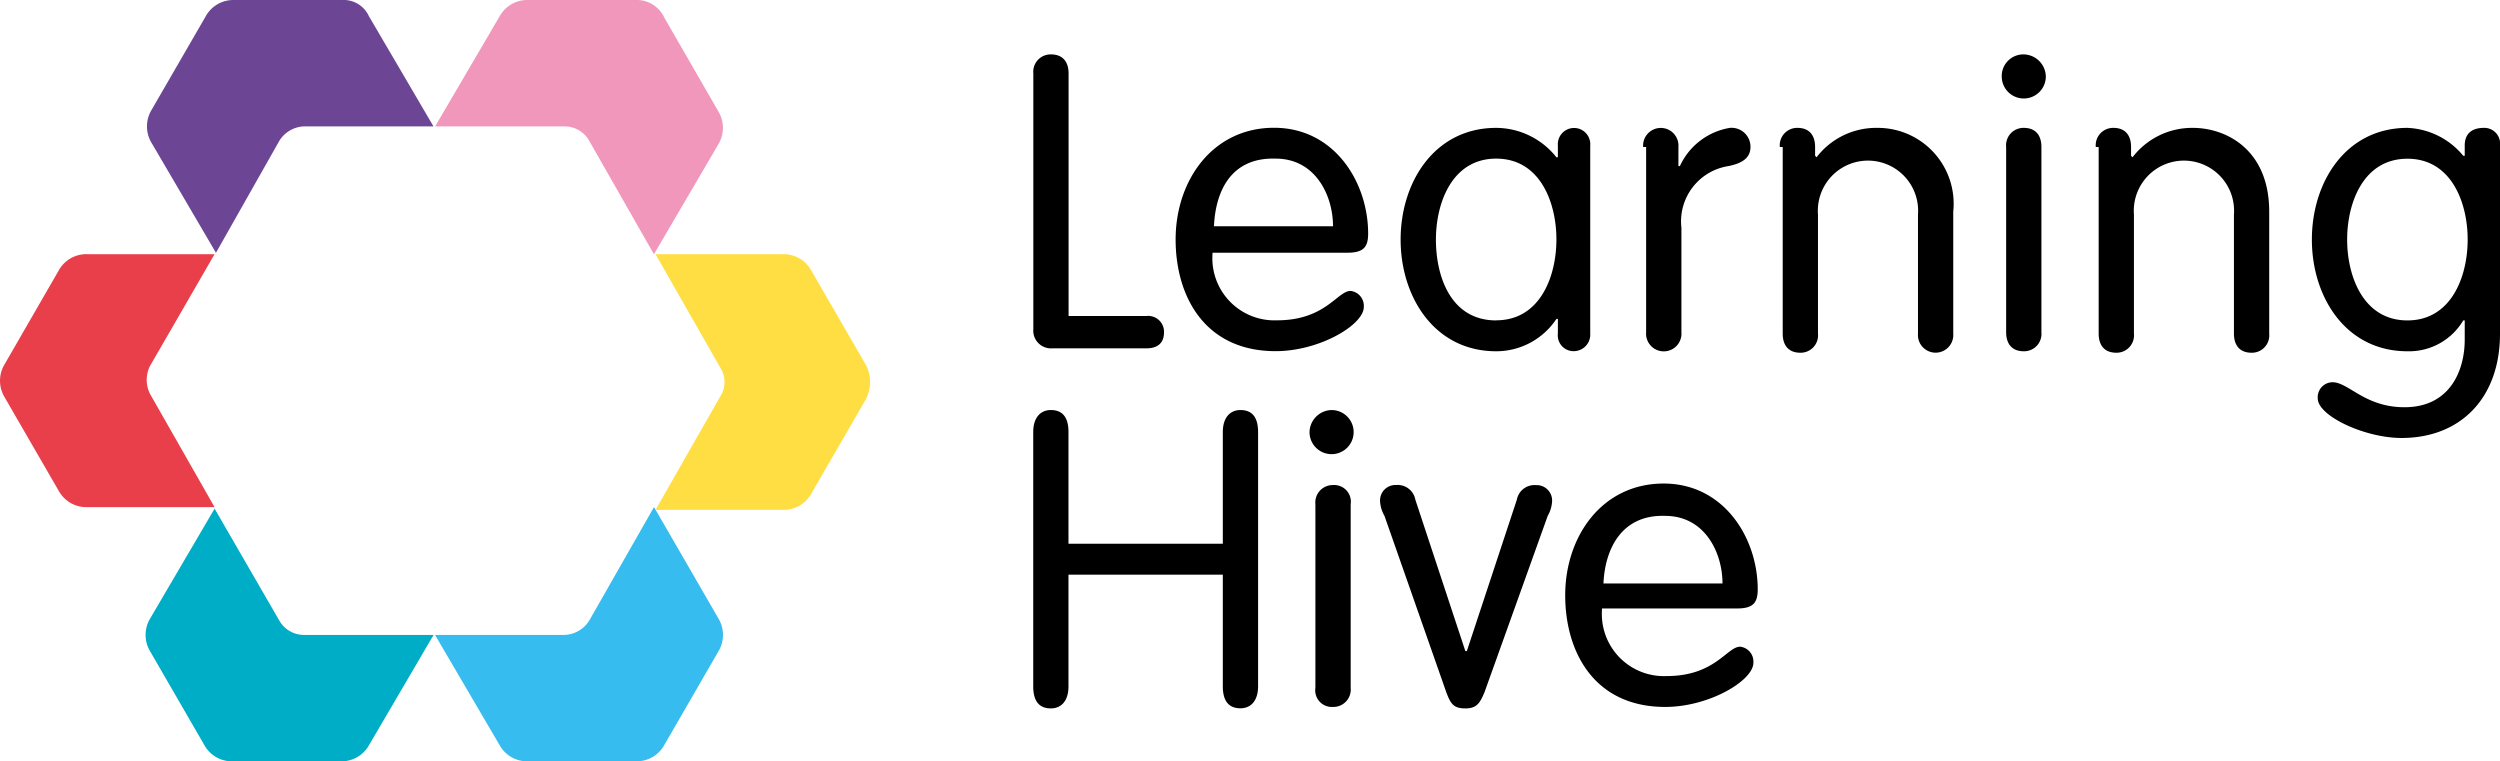
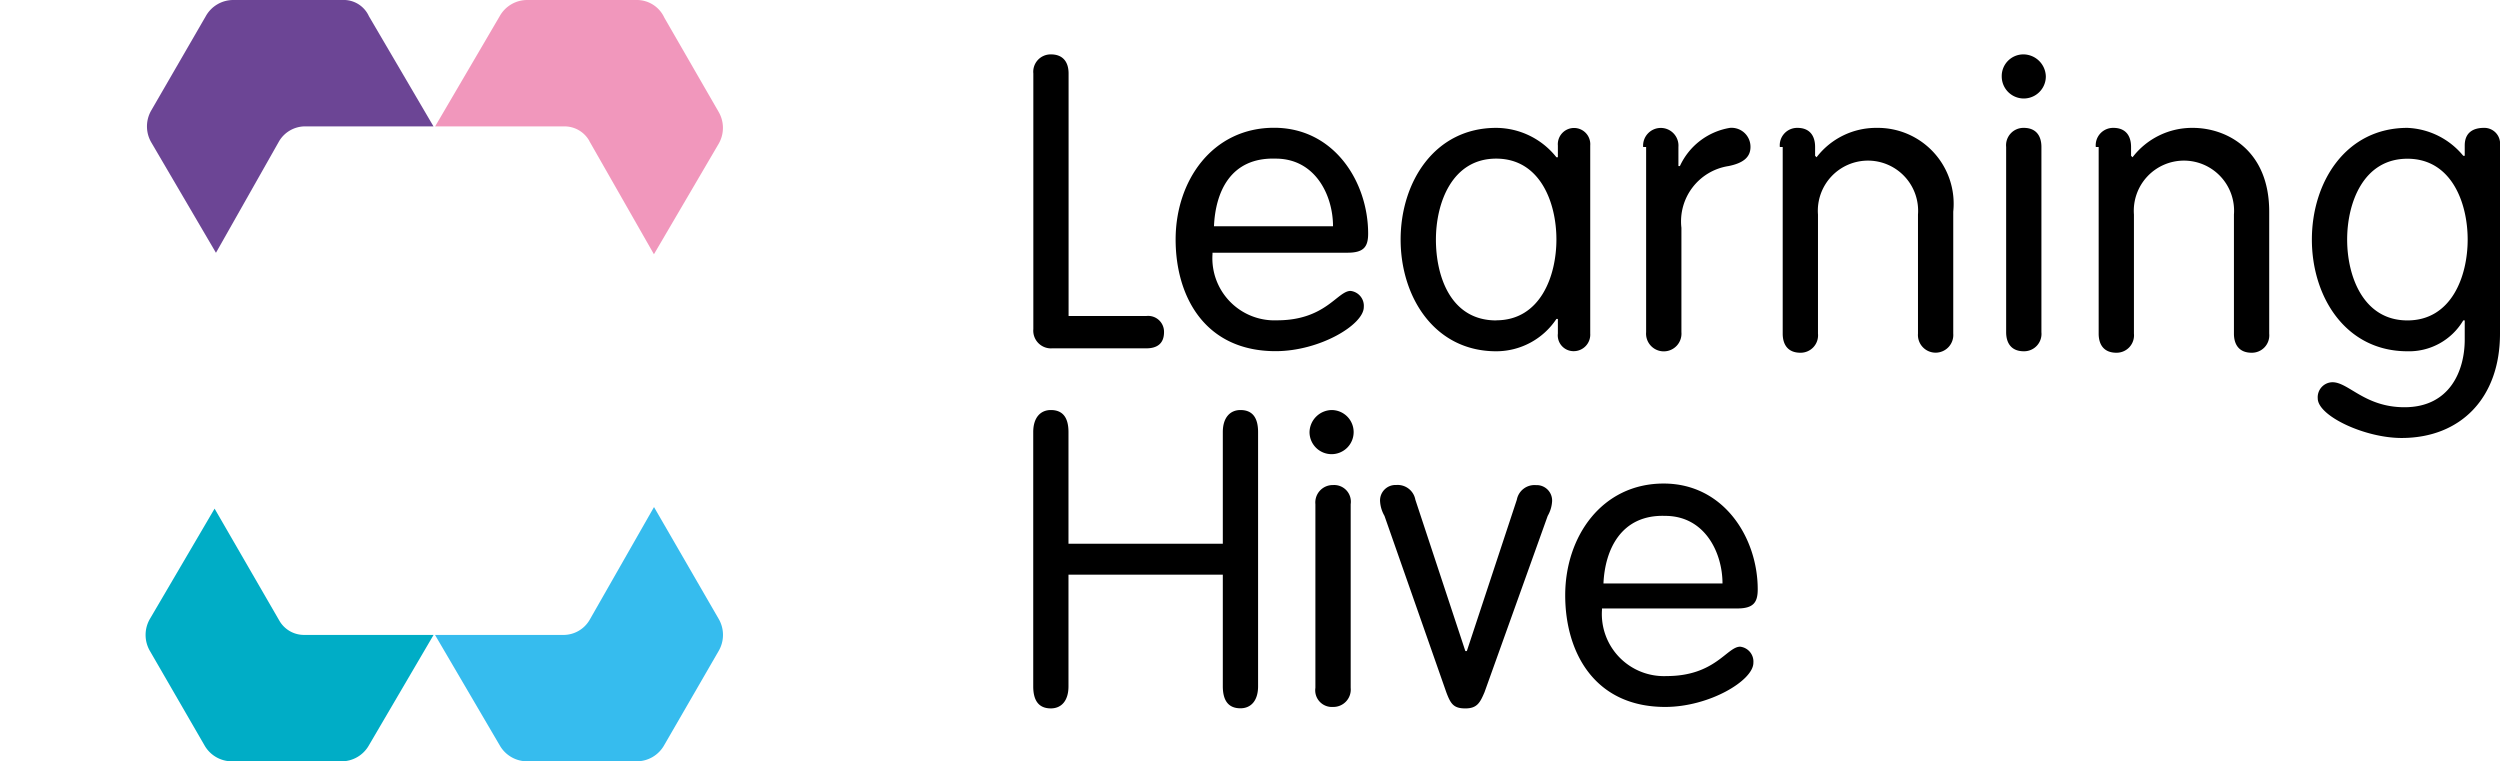
<svg xmlns="http://www.w3.org/2000/svg" width="120" height="36.543" viewBox="0 0 120 36.543">
  <defs>
    <clipPath id="clip-path">
      <rect id="Rectangle_16080" data-name="Rectangle 16080" width="120" height="36.543" transform="translate(0 0)" fill="none" />
    </clipPath>
  </defs>
  <g id="Learning_Hive_logo" data-name="Learning Hive logo" transform="translate(0 0)">
    <g id="Group_29708" data-name="Group 29708" clip-path="url(#clip-path)">
      <path id="Path_15835" data-name="Path 15835" d="M14.6,6.067h6.208L17.707.776A1.328,1.328,0,0,0,16.439,0H11.218a1.512,1.512,0,0,0-1.34.776L7.266,5.291a1.529,1.529,0,0,0,0,1.552l3.1,5.291L13.4,6.773a1.456,1.456,0,0,1,1.2-.706Z" fill="#6c4595" />
      <path id="Path_15836" data-name="Path 15836" d="M28.289,6.772l3.1,5.432,3.1-5.291a1.529,1.529,0,0,0,0-1.552L31.887.846A1.451,1.451,0,0,0,30.546,0h-5.22a1.512,1.512,0,0,0-1.34.776l-3.1,5.291H27.09a1.364,1.364,0,0,1,1.2.7" fill="#f197bc" />
      <path id="Path_15837" data-name="Path 15837" d="M14.6,30.476a1.364,1.364,0,0,1-1.2-.7l-3.1-5.362L7.2,29.7a1.531,1.531,0,0,0,0,1.553l2.611,4.515a1.512,1.512,0,0,0,1.34.776h5.221a1.512,1.512,0,0,0,1.34-.776l3.1-5.292H14.6" fill="#00adc6" />
      <path id="Path_15838" data-name="Path 15838" d="M31.393,24.338l-3.1,5.432a1.453,1.453,0,0,1-1.2.706H20.881l3.1,5.291a1.512,1.512,0,0,0,1.34.776h5.22a1.514,1.514,0,0,0,1.341-.776l2.61-4.515a1.531,1.531,0,0,0,0-1.553l-3.1-5.361" fill="#36bcee" />
-       <path id="Path_15839" data-name="Path 15839" d="M7.2,17.566,10.3,12.2H4.162a1.508,1.508,0,0,0-1.34.776L.212,17.5a1.529,1.529,0,0,0,0,1.552l2.61,4.515a1.512,1.512,0,0,0,1.34.776H10.3L7.2,18.906a1.5,1.5,0,0,1,0-1.34" fill="#e83f4b" />
-       <path id="Path_15840" data-name="Path 15840" d="M41.552,17.5l-2.61-4.515A1.514,1.514,0,0,0,37.6,12.2H31.464l3.1,5.432a1.279,1.279,0,0,1,0,1.411l-3.1,5.432H37.6a1.514,1.514,0,0,0,1.341-.776l2.61-4.515a1.794,1.794,0,0,0,0-1.693" fill="#ffde44" />
      <path id="Path_15841" data-name="Path 15841" d="M51.287,15.168h3.74a.761.761,0,0,1,.846.776c0,.564-.353.776-.846.776H50.512A.85.85,0,0,1,49.6,15.8V3.528a.834.834,0,0,1,.846-.917c.565,0,.846.352.846.917v11.64M58.2,12.2a2.98,2.98,0,0,0,3.1,3.175c2.328,0,2.892-1.411,3.528-1.411a.72.72,0,0,1,.634.776c0,.846-2.116,2.116-4.232,2.116-3.387,0-4.8-2.61-4.8-5.362,0-2.821,1.763-5.361,4.726-5.361,2.892,0,4.515,2.61,4.515,5.08,0,.634-.212.917-.988.917H58.2Zm5.785-1.34c0-1.482-.847-3.246-2.751-3.246-2.187-.07-2.893,1.623-2.963,3.246Zm12.346,5.149a.794.794,0,0,1-.777.847.758.758,0,0,1-.776-.847v-.7h-.07a3.469,3.469,0,0,1-2.892,1.552c-2.963,0-4.586-2.61-4.586-5.361s1.623-5.362,4.586-5.362a3.71,3.71,0,0,1,2.892,1.411h.07V6.984a.779.779,0,1,1,1.553,0Zm-4.515-.634c2.116,0,2.892-2.117,2.892-3.881s-.776-3.88-2.892-3.88S68.924,9.736,68.924,11.5s.706,3.88,2.893,3.88m7.054-8.325a.849.849,0,1,1,1.693,0v.917h.071a3.219,3.219,0,0,1,2.4-1.834.909.909,0,0,1,.988.917c0,.494-.353.776-1.058.917a2.687,2.687,0,0,0-2.257,2.963v5.009a.85.85,0,1,1-1.694,0V7.055Zm6.561,0a.835.835,0,0,1,.846-.917c.565,0,.847.352.847.917v.423l.07.071a3.6,3.6,0,0,1,2.893-1.411,3.642,3.642,0,0,1,3.668,4.021v5.855a.849.849,0,1,1-1.693,0V10.3a2.407,2.407,0,1,0-4.8,0v5.714a.835.835,0,0,1-.847.917c-.564,0-.846-.352-.846-.917V7.055ZM97.143,2.611A1.085,1.085,0,0,1,98.2,3.669a1.058,1.058,0,0,1-2.117,0,1.039,1.039,0,0,1,1.059-1.058m.846,13.333a.835.835,0,0,1-.846.917c-.565,0-.847-.352-.847-.917V7.056a.835.835,0,0,1,.847-.918c.564,0,.846.353.846.918Zm2.61-8.889a.835.835,0,0,1,.846-.917c.565,0,.847.352.847.917v.423l.071.071a3.6,3.6,0,0,1,2.892-1.411c1.623,0,3.668,1.058,3.668,4.021v5.855a.834.834,0,0,1-.847.917c-.564,0-.846-.352-.846-.917V10.3a2.407,2.407,0,1,0-4.8,0v5.714a.835.835,0,0,1-.846.917c-.565,0-.847-.352-.847-.917V7.055ZM120,16.014c0,3.1-1.9,5.009-4.726,5.009-1.764,0-4.022-1.058-4.022-1.9a.72.72,0,0,1,.706-.776c.776,0,1.552,1.2,3.457,1.2,2.187,0,2.892-1.764,2.892-3.245V15.38h-.071a3.022,3.022,0,0,1-2.68,1.481c-2.964,0-4.586-2.61-4.586-5.362s1.622-5.361,4.586-5.361a3.66,3.66,0,0,1,2.68,1.34h.071V6.984c0-.635.423-.846.917-.846a.757.757,0,0,1,.776.846Zm-4.444-.634c2.116,0,2.892-2.117,2.892-3.881s-.776-3.88-2.892-3.88-2.893,2.117-2.893,3.881.776,3.88,2.893,3.88M51.287,32.945c0,.706-.352,1.058-.846,1.058q-.846,0-.846-1.058V20.74c0-.7.352-1.058.846-1.058q.847,0,.846,1.058V26.1h7.408V20.74c0-.7.353-1.058.847-1.058q.846,0,.846,1.058v12.2c0,.706-.353,1.058-.846,1.058q-.847,0-.847-1.058V27.584H51.287ZM63.915,19.682a1.059,1.059,0,1,1-1.058,1.058,1.085,1.085,0,0,1,1.058-1.058m.918,13.334a.835.835,0,0,1-.847.917.8.8,0,0,1-.847-.917V24.2a.835.835,0,0,1,.847-.917.8.8,0,0,1,.847.917Zm1.622-8.254a1.579,1.579,0,0,1-.212-.706.741.741,0,0,1,.776-.776.863.863,0,0,1,.918.706l2.4,7.266h.071l2.4-7.266a.862.862,0,0,1,.917-.7.74.74,0,0,1,.776.776,1.576,1.576,0,0,1-.211.7l-3.034,8.466c-.211.493-.352.776-.917.776s-.705-.212-.917-.776Zm10.44,4.515A2.979,2.979,0,0,0,80,32.451c2.328,0,2.892-1.41,3.528-1.41a.719.719,0,0,1,.634.776c0,.846-2.116,2.116-4.232,2.116-3.387,0-4.8-2.61-4.8-5.362,0-2.821,1.763-5.361,4.726-5.361,2.892,0,4.515,2.61,4.515,5.079,0,.635-.212.917-.987.917H76.895Zm5.785-1.27c0-1.481-.847-3.245-2.751-3.245-2.117-.071-2.893,1.622-2.963,3.245Z" />
    </g>
  </g>
</svg>